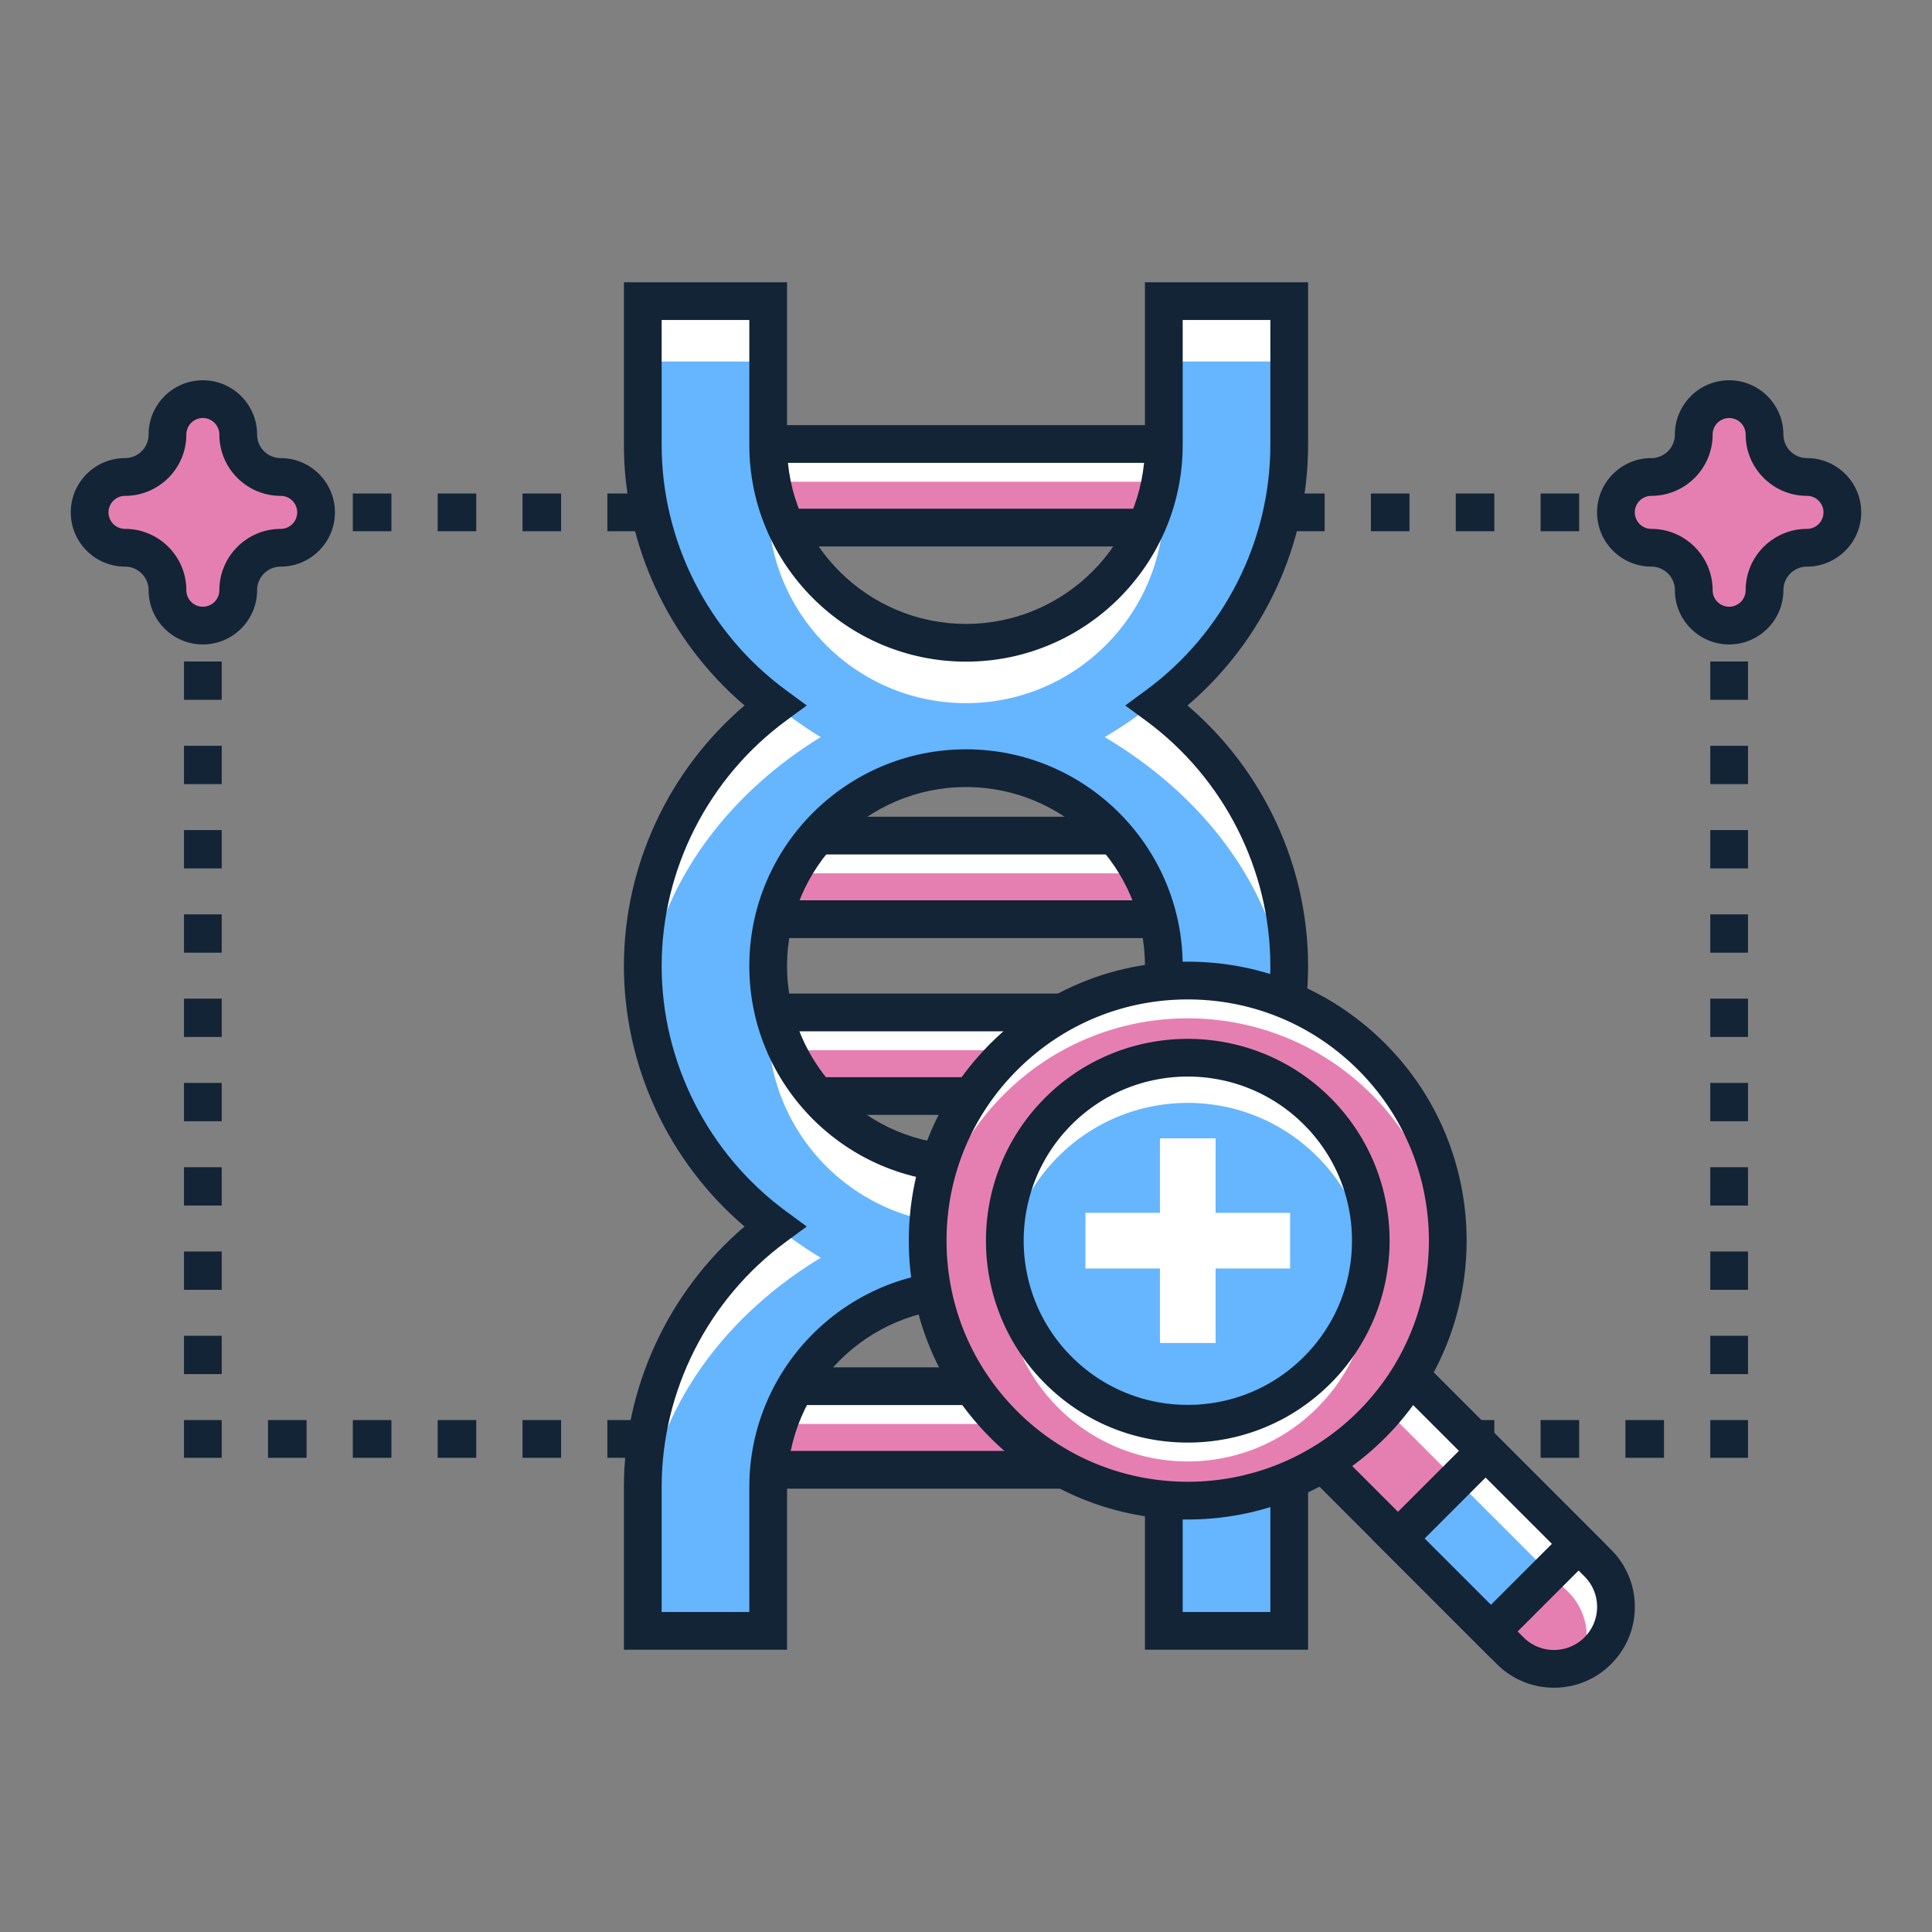
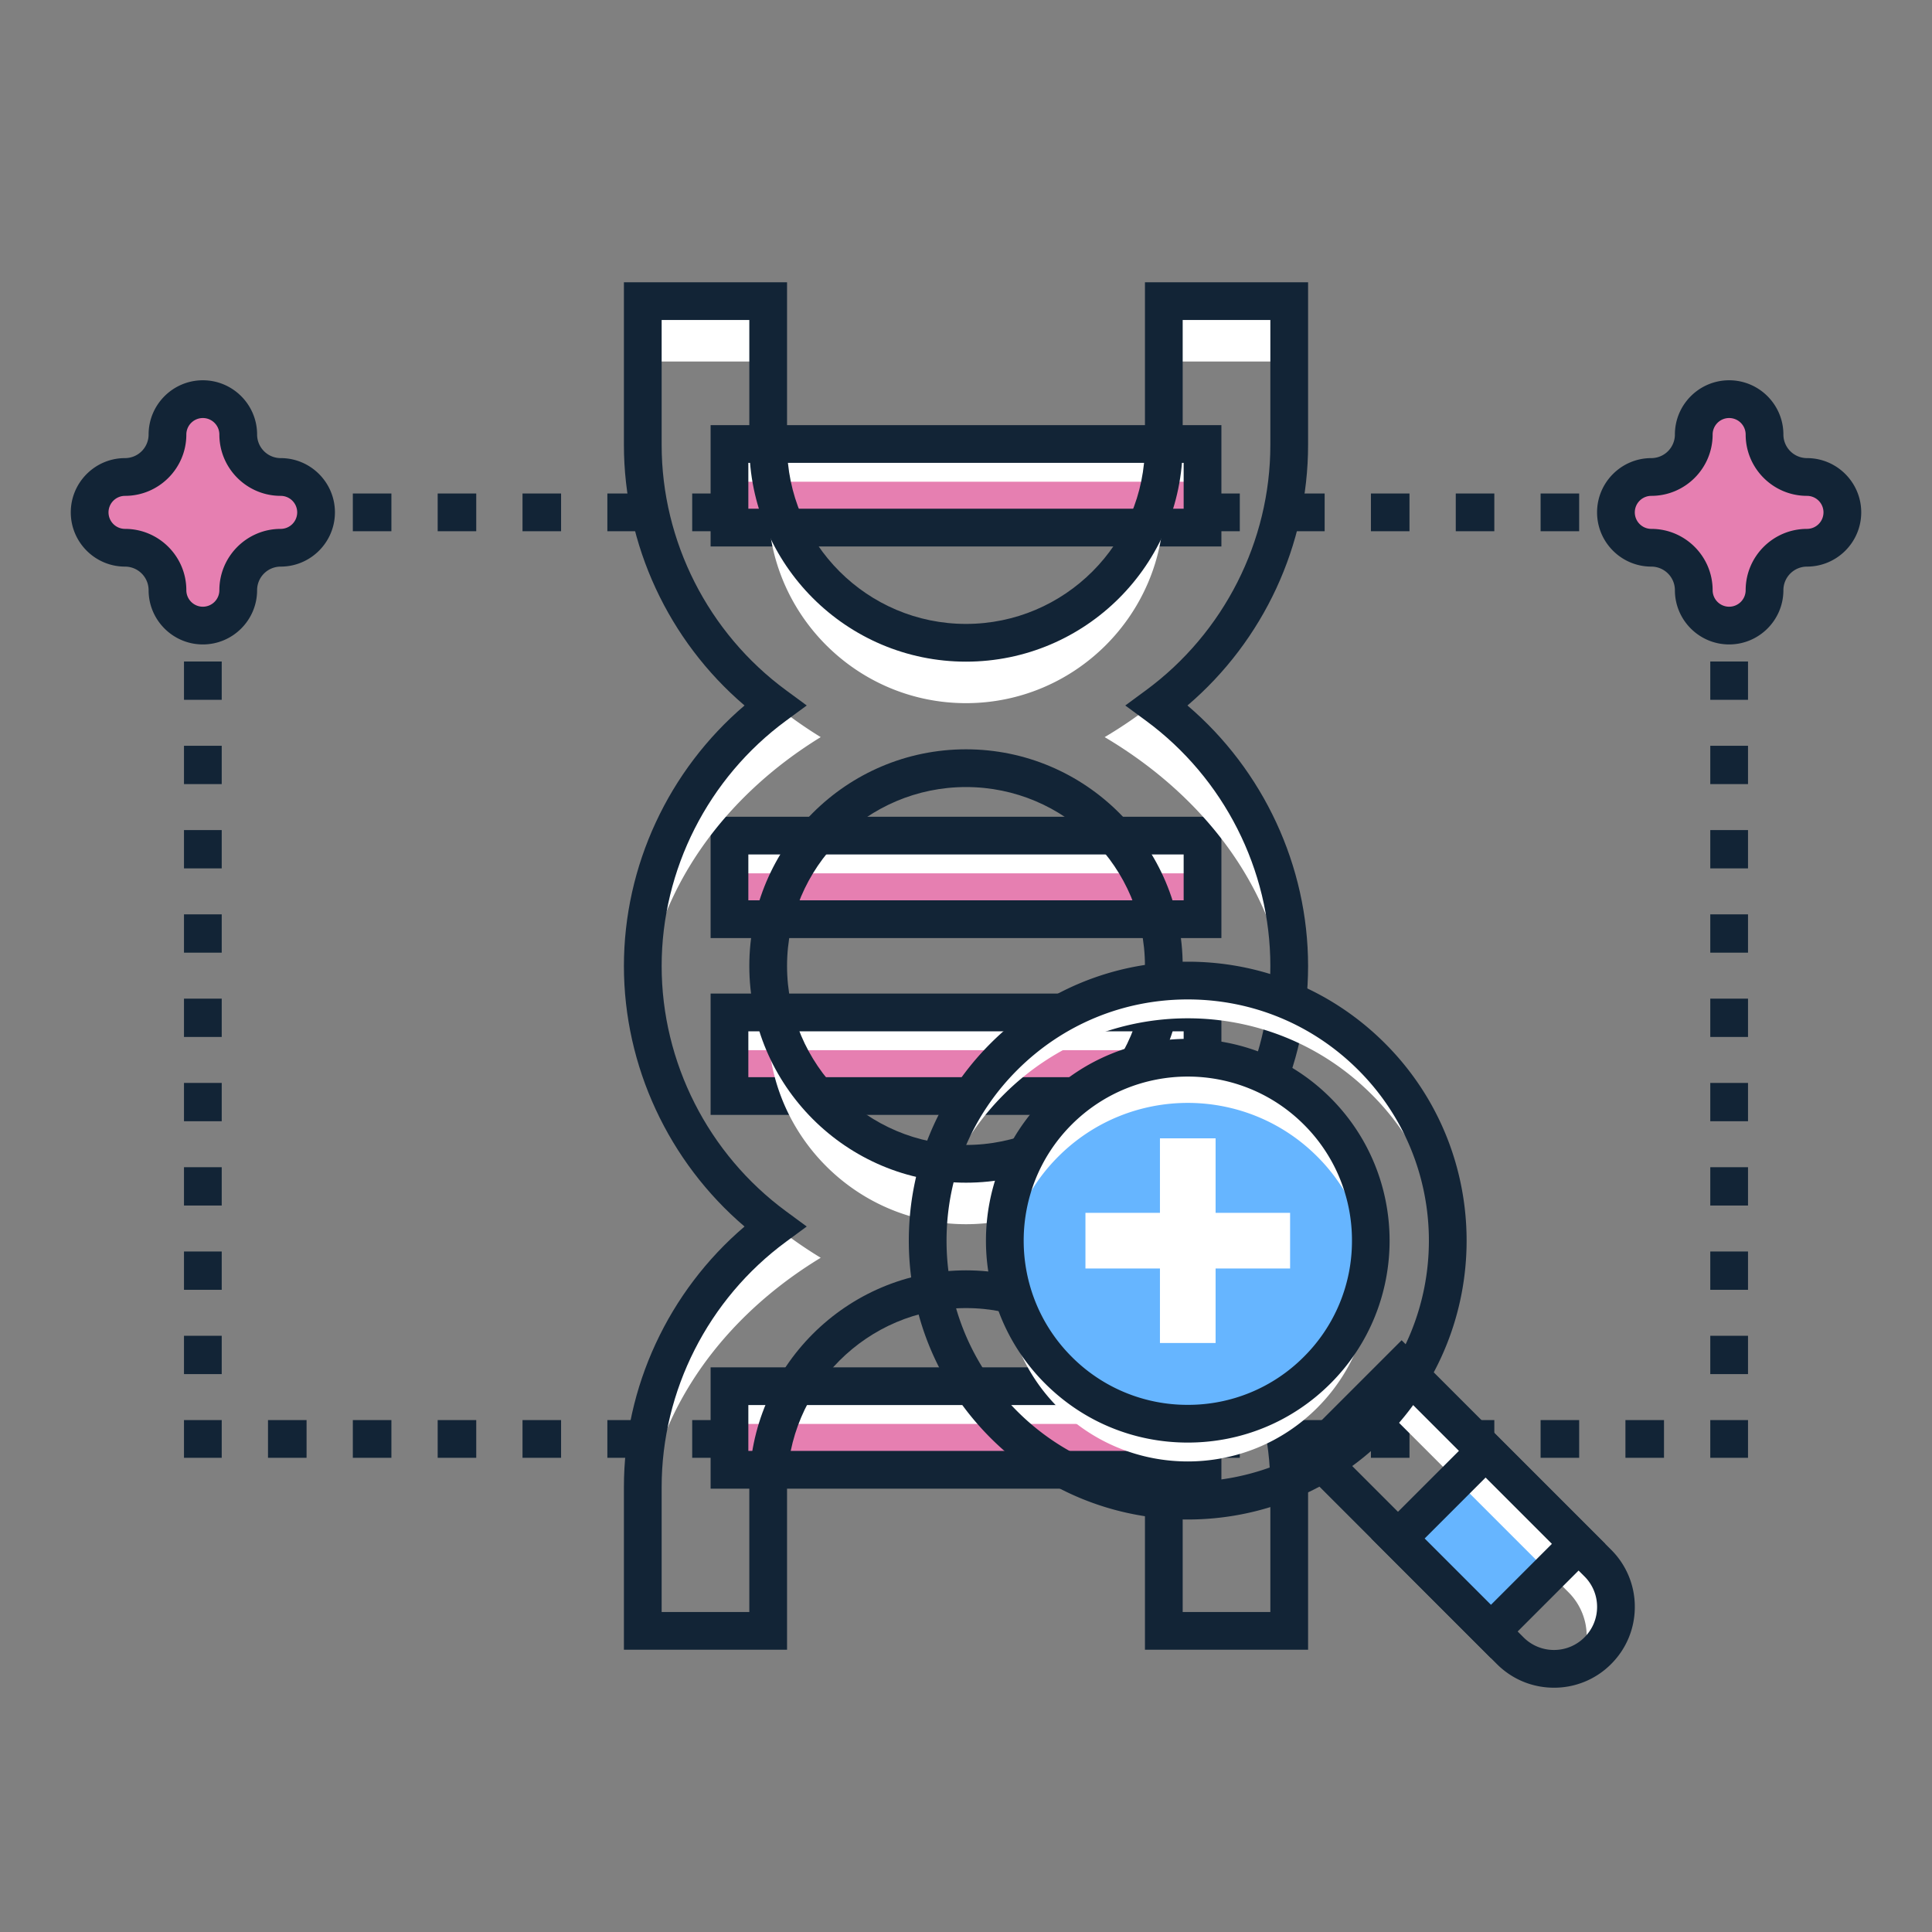
<svg xmlns="http://www.w3.org/2000/svg" xml:space="preserve" id="Layer_1" x="0" y="0" style="enable-background:new 0 0 256 256" version="1.1" viewBox="0 0 256 256">
  <rect x="0" y="0" width="256" height="256" fill="#808080" stroke="none" />
  <style>.st0{fill:#122436}.st1{fill:#e67fb1}.st2{fill:#fff}.st3{fill:#66b5ff}</style>
  <switch>
    <g>
      <path d="M226.621 188.167h5v5h-5zM220.489 193.167h-5.11v-5h5.11v5zm-11.241 0h-5.11v-5h5.11v5zm-11.242 0h-5.11v-5h5.11v5zm-11.242 0h-5.11v-5h5.11v5zm-11.242 0h-5.11v-5h5.11v5zm-11.242 0h-5.11v-5h5.11v5zm-11.241 0h-5.11v-5h5.11v5zm-11.242 0h-5.11v-5h5.11v5zm-11.242 0h-5.11v-5h5.11v5zm-11.242 0h-5.11v-5h5.11v5zm-11.242 0h-5.11v-5h5.11v5zm-11.241 0h-5.11v-5h5.11v5zm-11.242 0h-5.11v-5h5.11v5zm-11.242 0h-5.11v-5h5.11v5zm-11.242 0h-5.11v-5h5.11v5zm-11.242 0h-5.11v-5h5.11v5zm-11.241 0h-5.11v-5h5.11v5zM24.379 188.167h5v5h-5zM29.379 182.075h-5v-5.077h5v5.077zm0-11.169h-5v-5.077h5v5.077zm0-11.168h-5v-5.077h5v5.077zm0-11.169h-5v-5.077h5v5.077zm0-11.168h-5v-5.076h5v5.076zm0-11.169h-5v-5.076h5v5.076zm0-11.167h-5v-5.077h5v5.077zm0-11.169h-5v-5.077h5v5.077zm0-11.168h-5v-5.077h5v5.077zm0-11.169h-5v-5.077h5v5.077zM24.379 65.391h5v5h-5zM220.489 70.391h-5.11v-5h5.11v5zm-11.241 0h-5.11v-5h5.11v5zm-11.242 0h-5.11v-5h5.11v5zm-11.242 0h-5.11v-5h5.11v5zm-11.242 0h-5.11v-5h5.11v5zm-11.242 0h-5.11v-5h5.11v5zm-11.241 0h-5.11v-5h5.11v5zm-11.242 0h-5.11v-5h5.11v5zm-11.242 0h-5.11v-5h5.11v5zm-11.242 0h-5.11v-5h5.11v5zm-11.242 0h-5.11v-5h5.11v5zm-11.241 0h-5.11v-5h5.11v5zm-11.242 0h-5.11v-5h5.11v5zm-11.242 0h-5.11v-5h5.11v5zm-11.242 0h-5.11v-5h5.11v5zm-11.242 0h-5.11v-5h5.11v5zm-11.241 0h-5.11v-5h5.11v5zM226.621 65.391h5v5h-5zM231.621 182.075h-5v-5.077h5v5.077zm0-11.169h-5v-5.077h5v5.077zm0-11.168h-5v-5.077h5v5.077zm0-11.169h-5v-5.076h5v5.076zm0-11.168h-5v-5.076h5v5.076zm0-11.169h-5v-5.076h5v5.076zm0-11.167h-5v-5.077h5v5.077zm0-11.169h-5v-5.077h5v5.077zm0-11.168h-5v-5.077h5v5.077zm0-11.169h-5v-5.077h5v5.077z" class="st0" />
      <path d="M37.191 63.203a5.63 5.63 0 0 1-5.625-5.625 4.688 4.688 0 0 0-9.376 0 5.63 5.63 0 0 1-5.625 5.625 4.688 4.688 0 0 0 0 9.376 5.63 5.63 0 0 1 5.625 5.625 4.688 4.688 0 0 0 9.376 0 5.63 5.63 0 0 1 5.625-5.625 4.688 4.688 0 0 0 0-9.376z" class="st1" />
      <path d="M26.879 85.391c-3.963 0-7.188-3.224-7.188-7.188a3.129 3.129 0 0 0-3.125-3.125c-3.963 0-7.187-3.224-7.187-7.188 0-3.963 3.224-7.188 7.187-7.188a3.129 3.129 0 0 0 3.125-3.125c0-3.963 3.224-7.188 7.188-7.188s7.188 3.224 7.188 7.188a3.129 3.129 0 0 0 3.125 3.125c3.963 0 7.188 3.224 7.188 7.188 0 3.963-3.224 7.188-7.188 7.188a3.129 3.129 0 0 0-3.125 3.125c-.001 3.964-3.225 7.188-7.188 7.188zm0-30a2.191 2.191 0 0 0-2.188 2.188c0 4.48-3.645 8.125-8.125 8.125a2.19 2.19 0 0 0-2.187 2.188 2.19 2.19 0 0 0 2.187 2.188c4.48 0 8.125 3.645 8.125 8.125 0 1.206.982 2.188 2.188 2.188a2.19 2.19 0 0 0 2.188-2.188c0-4.48 3.645-8.125 8.125-8.125a2.19 2.19 0 0 0 2.188-2.188 2.19 2.19 0 0 0-2.188-2.188c-4.48 0-8.125-3.645-8.125-8.125a2.191 2.191 0 0 0-2.188-2.188z" class="st0" />
      <path d="M239.434 63.203a5.63 5.63 0 0 1-5.625-5.625 4.688 4.688 0 0 0-9.376 0 5.63 5.63 0 0 1-5.625 5.625 4.688 4.688 0 0 0 0 9.376 5.63 5.63 0 0 1 5.625 5.625 4.688 4.688 0 0 0 9.376 0 5.63 5.63 0 0 1 5.625-5.625 4.688 4.688 0 0 0 0-9.376z" class="st1" />
      <path d="M229.121 85.391c-3.963 0-7.188-3.224-7.188-7.188a3.129 3.129 0 0 0-3.125-3.125c-3.963 0-7.188-3.224-7.188-7.188 0-3.963 3.224-7.188 7.188-7.188a3.129 3.129 0 0 0 3.125-3.125c0-3.963 3.224-7.188 7.188-7.188 3.963 0 7.188 3.224 7.188 7.188a3.129 3.129 0 0 0 3.125 3.125c3.963 0 7.188 3.224 7.188 7.188 0 3.963-3.224 7.188-7.188 7.188a3.129 3.129 0 0 0-3.125 3.125c0 3.964-3.225 7.188-7.188 7.188zm0-30a2.191 2.191 0 0 0-2.188 2.188c0 4.48-3.645 8.125-8.125 8.125a2.19 2.19 0 0 0-2.188 2.188 2.19 2.19 0 0 0 2.188 2.188c4.48 0 8.125 3.645 8.125 8.125a2.19 2.19 0 0 0 2.188 2.188 2.19 2.19 0 0 0 2.188-2.188c0-4.48 3.645-8.125 8.125-8.125a2.19 2.19 0 0 0 2.188-2.188 2.19 2.19 0 0 0-2.188-2.188c-4.48 0-8.125-3.645-8.125-8.125a2.19 2.19 0 0 0-2.188-2.188z" class="st0" />
      <path d="M96.659 110.721h62.681v11.077H96.659z" class="st1" />
      <path d="M96.659 110.721h62.681v5H96.659z" class="st2" />
      <path d="M96.659 58.831h62.681v11.077H96.659z" class="st1" />
      <path d="M96.659 58.83h62.681v5H96.659z" class="st2" />
      <path d="M96.659 183.678h62.681v11.077H96.659z" class="st1" />
      <path d="M96.659 183.678h62.681v5H96.659z" class="st2" />
      <path d="M96.659 134.153h62.681v11.077H96.659z" class="st1" />
      <path d="M96.659 134.153h62.681v5H96.659z" class="st2" />
      <path d="M161.841 124.298H94.159v-16.077h67.682v16.077zm-62.682-5h57.682v-6.077H99.159v6.077zM161.841 72.408H94.159V56.331h67.682v16.077zm-62.682-5h57.682v-6.077H99.159v6.077zM161.841 197.255H94.159v-16.077h67.682v16.077zm-62.682-5h57.682v-6.077H99.159v6.077zM161.841 147.73H94.159v-16.077h67.682v16.077zm-62.682-5h57.682v-6.077H99.159v6.077z" class="st0" />
-       <path d="M170.828 58.96V39.902h-16.616V58.96c0 14.453-11.759 26.212-26.212 26.212-14.454 0-26.213-11.759-26.213-26.212V39.902H85.172V58.96c0 14.149 6.897 26.717 17.506 34.52-10.609 7.803-17.506 20.371-17.506 34.52 0 14.149 6.897 26.718 17.506 34.52-10.609 7.803-17.506 20.371-17.506 34.52v19.058h16.616V197.04c0-14.453 11.759-26.212 26.213-26.212s26.212 11.759 26.212 26.212v19.058h16.616V197.04c0-14.149-6.897-26.717-17.506-34.52 10.609-7.803 17.506-20.371 17.506-34.52 0-14.149-6.897-26.718-17.506-34.52 10.608-7.803 17.505-20.371 17.505-34.52zM154.212 128c0 14.454-11.759 26.213-26.212 26.213-14.454 0-26.213-11.759-26.213-26.213s11.759-26.212 26.213-26.212 26.212 11.758 26.212 26.212z" class="st3" />
      <path d="M85.172 39.902h16.616v8H85.172zM153.908 132c-1.931 12.562-12.814 22.213-25.908 22.213-13.094 0-23.976-9.65-25.908-22.213a26.246 26.246 0 0 0-.305 4c0 14.454 11.759 26.213 26.213 26.213s26.212-11.759 26.212-26.213c0-1.36-.104-2.696-.304-4zM101.787 66.96c0 14.453 11.759 26.212 26.213 26.212s26.212-11.759 26.212-26.212v-8c0 14.453-11.759 26.212-26.212 26.212-14.454 0-26.213-11.759-26.213-26.212v8zM108.75 97.671a56.738 56.738 0 0 1-6.323-4.499c-10.645 8.744-17.255 20.904-17.255 34.329 0 1.517.085 3.018.25 4.499 1.566-14.062 10.401-26.389 23.328-34.329zM154.212 39.902h16.616v8h-16.616zM108.75 166.66a56.753 56.753 0 0 1-6.323-4.447c-10.645 8.643-17.255 20.663-17.255 33.933v8.895c0-15.732 9.289-29.706 23.578-38.381zM152.932 93.172a58.93 58.93 0 0 1-6.557 4.499c13.406 7.94 22.569 20.267 24.194 34.329a39.21 39.21 0 0 0 .259-4.499c0-13.425-6.855-25.585-17.896-34.329zM153.756 163a56.154 56.154 0 0 1-6.256 4.366c14.137 8.516 23.328 22.233 23.328 37.675v-8.731c0-13.027-6.54-24.825-17.072-33.31z" class="st2" />
      <path d="M173.328 218.598h-21.616V197.04c0-13.075-10.637-23.712-23.712-23.712s-23.712 10.637-23.712 23.712v21.558H82.672V197.04c0-13.264 5.921-25.94 15.983-34.519-10.062-8.58-15.983-21.256-15.983-34.521 0-13.264 5.921-25.941 15.983-34.52-10.062-8.58-15.983-21.256-15.983-34.52V37.402h21.616V58.96c0 13.075 10.637 23.712 23.712 23.712s23.712-10.637 23.712-23.712V37.402h21.616V58.96c0 13.264-5.921 25.94-15.983 34.52 10.061 8.58 15.983 21.256 15.983 34.52 0 13.264-5.921 25.941-15.983 34.521 10.061 8.58 15.983 21.256 15.983 34.519v21.558zm-16.616-5h11.616V197.04c0-12.761-6.163-24.913-16.487-32.505l-2.738-2.014 2.738-2.014c10.324-7.593 16.487-19.745 16.487-32.506 0-12.762-6.163-24.914-16.487-32.506l-2.738-2.014 2.738-2.014c10.324-7.593 16.487-19.745 16.487-32.505v-16.56h-11.616V58.96c0 15.832-12.88 28.712-28.712 28.712S99.288 74.792 99.288 58.96V42.402H87.672V58.96c0 12.761 6.163 24.913 16.487 32.505l2.738 2.014-2.738 2.014C93.835 103.086 87.672 115.238 87.672 128c0 12.762 6.163 24.914 16.487 32.506l2.738 2.014-2.738 2.014c-10.324 7.593-16.487 19.745-16.487 32.505v16.558h11.616V197.04c0-15.832 12.88-28.712 28.712-28.712s28.712 12.88 28.712 28.712v16.558zM128 156.712c-15.832 0-28.712-12.88-28.712-28.712S112.168 99.288 128 99.288s28.712 12.88 28.712 28.712-12.88 28.712-28.712 28.712zm0-52.424c-13.075 0-23.712 10.637-23.712 23.712s10.637 23.712 23.712 23.712 23.712-10.637 23.712-23.712-10.637-23.712-23.712-23.712z" class="st0" />
      <circle cx="157.386" cy="164.395" r="24.254" class="st3" transform="rotate(-36.002 157.384 164.396)" />
      <path d="M140.236 153.244c9.472-9.472 24.829-9.472 34.301 0a24.15 24.15 0 0 1 6.919 14.15c.888-7.165-1.418-14.65-6.919-20.15-9.472-9.472-24.829-9.472-34.301 0-5.5 5.5-7.806 12.985-6.918 20.15a24.148 24.148 0 0 1 6.918-14.15z" class="st2" />
-       <path d="M211.717 218.725a8.208 8.208 0 0 1-11.609 0l-25.993-25.993 11.609-11.609 25.993 25.993a8.208 8.208 0 0 1 0 11.609z" class="st1" />
      <path d="m211.717 207.116-25.993-25.993-3.875 3.875 25.993 25.993a8.213 8.213 0 0 1 1.606 9.34 8.208 8.208 0 0 0 2.269-13.215z" class="st2" />
      <path d="M205.912 223.63c-2.86 0-5.55-1.114-7.572-3.137l-27.76-27.76 15.144-15.145 27.76 27.761a10.638 10.638 0 0 1 3.137 7.572c0 2.86-1.114 5.549-3.137 7.572l-.001.001a10.636 10.636 0 0 1-7.571 3.136zm-28.261-30.898 24.224 24.225a5.674 5.674 0 0 0 4.037 1.672 5.674 5.674 0 0 0 4.037-1.672l.001-.001a5.672 5.672 0 0 0 1.672-4.036 5.672 5.672 0 0 0-1.672-4.037l-24.225-24.225-8.074 8.074z" class="st0" />
-       <path d="M133.016 140.025c-13.459 13.459-13.459 35.281 0 48.74 13.459 13.459 35.281 13.459 48.74 0 13.459-13.459 13.459-35.281 0-48.74-13.459-13.459-35.28-13.459-48.74 0zm41.521 41.52c-9.472 9.472-24.829 9.472-34.301 0-9.472-9.472-9.472-24.829 0-34.301 9.472-9.472 24.829-9.472 34.301 0 9.471 9.472 9.471 24.829 0 34.301z" class="st1" />
      <path d="M133.016 145.025c13.459-13.459 35.281-13.459 48.74 0a34.33 34.33 0 0 1 10.004 21.87c.696-9.634-2.638-19.504-10.004-26.87-13.459-13.459-35.281-13.459-48.74 0-7.366 7.366-10.7 17.236-10.004 26.87a34.334 34.334 0 0 1 10.004-21.87z" class="st2" />
      <path d="M140.236 186.545c9.472 9.472 24.829 9.472 34.301 0 5.373-5.373 7.698-12.639 6.975-19.65a24.151 24.151 0 0 1-6.975 14.65c-9.472 9.472-24.829 9.472-34.301 0a24.154 24.154 0 0 1-6.975-14.651c-.723 7.012 1.602 14.278 6.975 19.651z" class="st2" />
      <path d="M157.386 201.341c-9.467.001-18.931-3.602-26.137-10.809-6.982-6.981-10.827-16.264-10.827-26.137 0-9.874 3.845-19.156 10.827-26.138 6.981-6.982 16.264-10.827 26.137-10.827 9.874 0 19.156 3.845 26.138 10.827 14.413 14.412 14.413 37.863 0 52.275-7.205 7.206-16.673 10.809-26.138 10.809zm0-68.911c-8.538 0-16.564 3.325-22.602 9.362-6.037 6.038-9.362 14.064-9.362 22.602s3.325 16.565 9.362 22.602c12.464 12.463 32.742 12.462 45.205 0 12.463-12.463 12.463-32.742 0-45.205-6.038-6.036-14.065-9.361-22.603-9.361zm0 58.719c-7.146 0-13.865-2.783-18.918-7.836-10.432-10.431-10.432-27.404 0-37.836 10.431-10.431 27.404-10.431 37.836.001 10.432 10.431 10.432 27.404 0 37.835-5.053 5.053-11.771 7.836-18.918 7.836zm0-48.498c-5.571 0-11.141 2.12-15.382 6.361-8.481 8.482-8.481 22.284 0 30.766a21.612 21.612 0 0 0 15.383 6.372 21.612 21.612 0 0 0 15.383-6.372 21.616 21.616 0 0 0 6.372-15.382 21.612 21.612 0 0 0-6.372-15.383c-4.242-4.241-9.814-6.362-15.384-6.362z" class="st0" />
      <path d="m185.236 203.857 11.61-11.61 12.321 12.322-11.61 11.61z" class="st3" />
      <path d="m192.97 196.121 3.875-3.875 12.322 12.322-3.875 3.875z" class="st2" />
      <path d="m197.56 219.714-15.857-15.858 15.145-15.144 15.857 15.857-15.145 15.145zm-8.786-15.858 8.786 8.786 8.074-8.073-8.786-8.786-8.074 8.073z" class="st0" />
      <path d="M170.945 160.708h-9.872v-9.873h-7.374v9.873h-9.872v7.374h9.872v9.872h7.374v-9.872h9.872z" class="st2" />
    </g>
  </switch>
</svg>